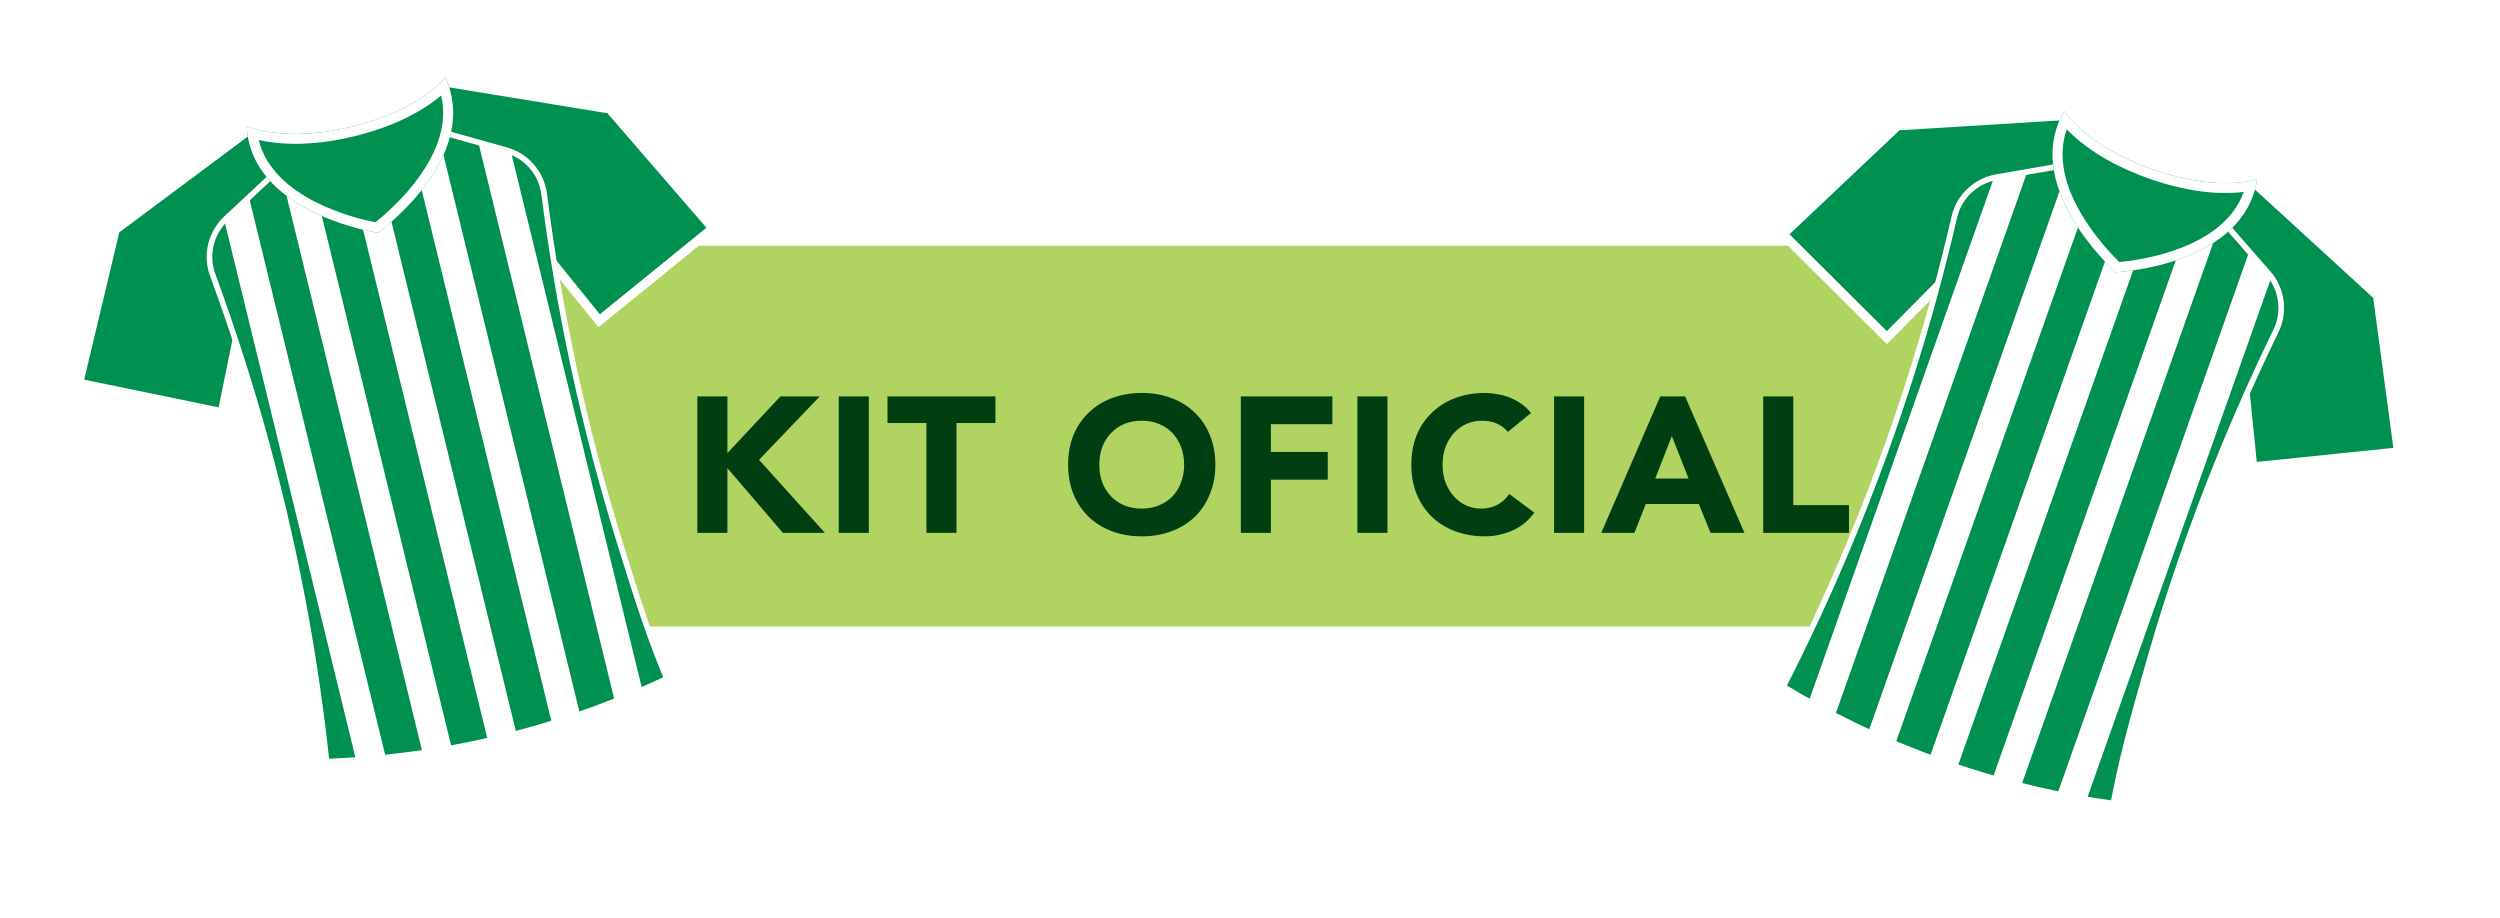
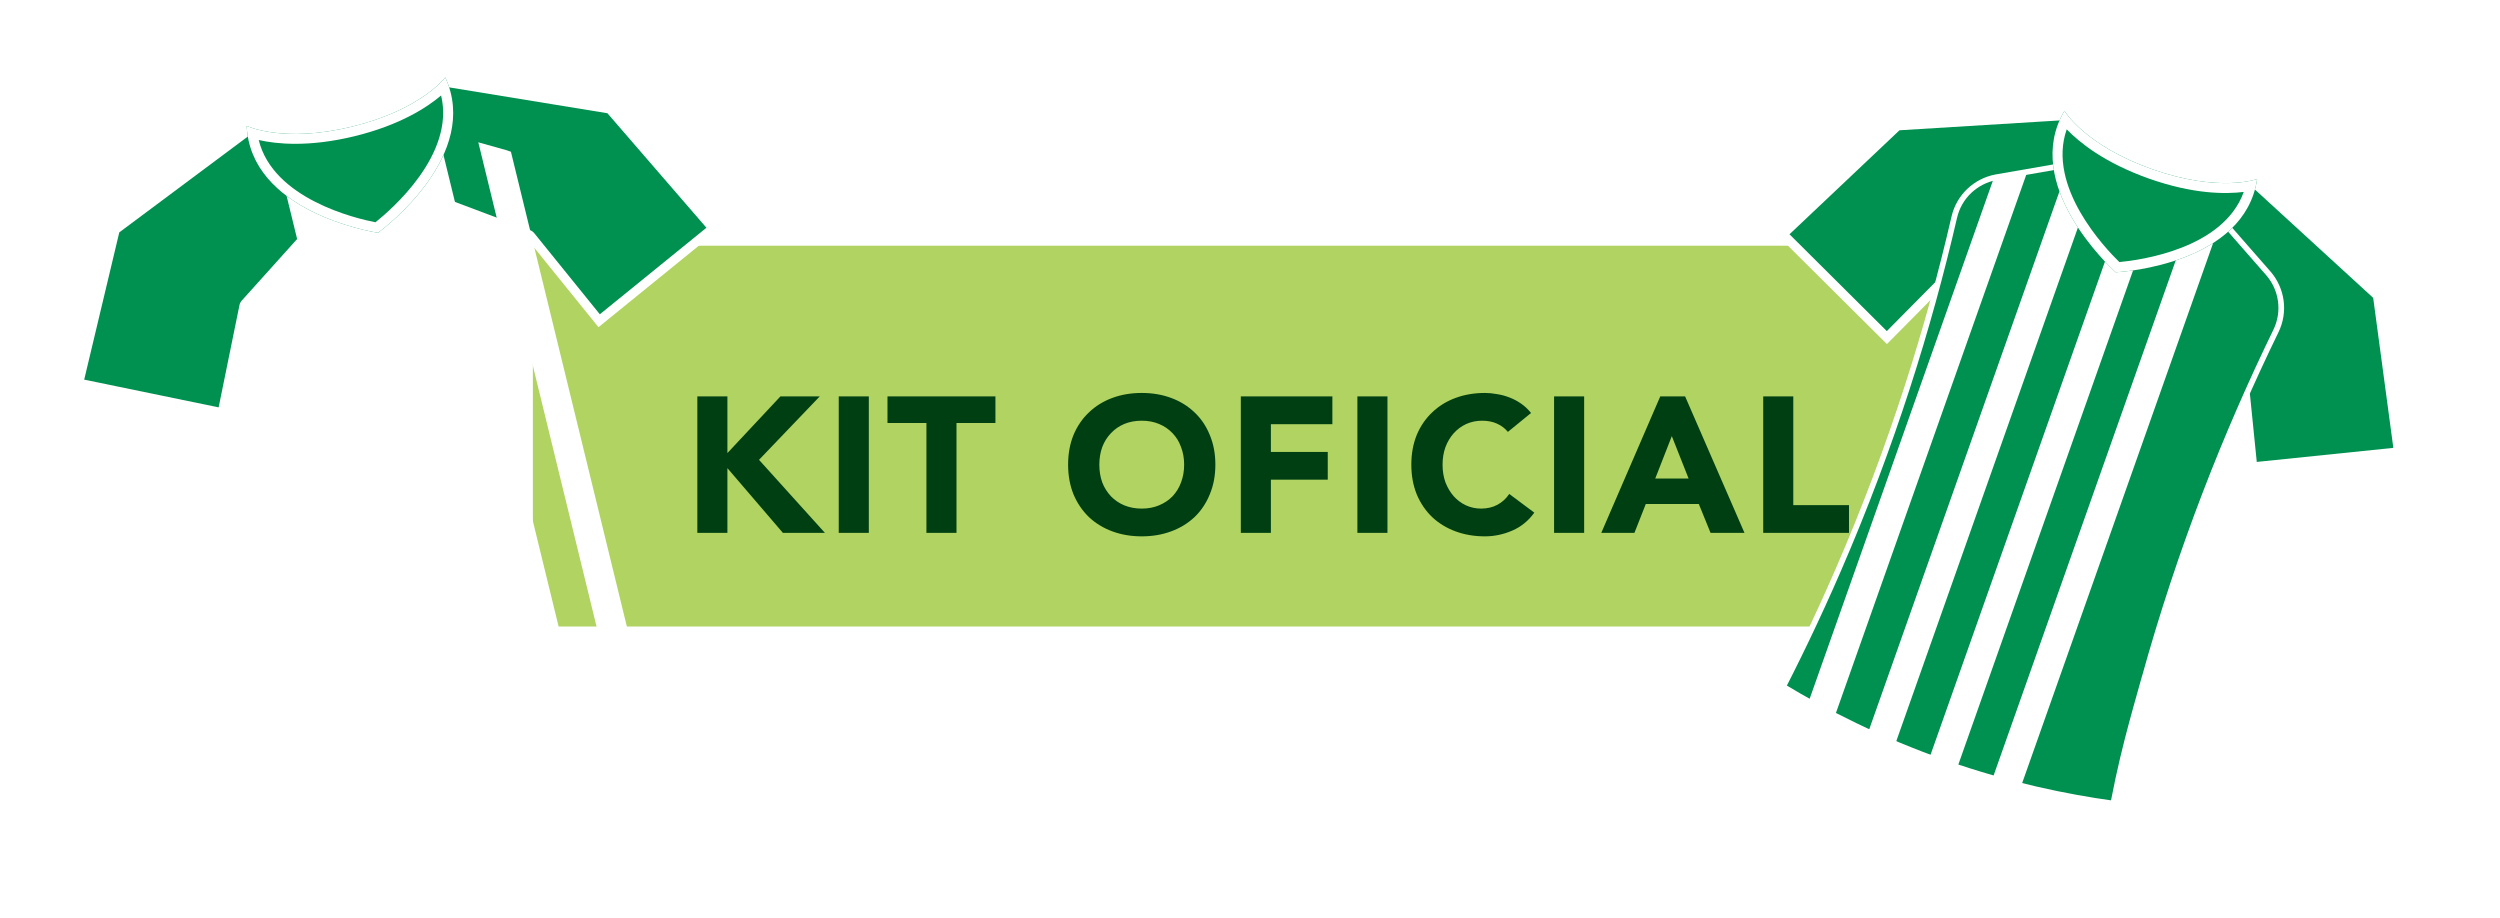
<svg xmlns="http://www.w3.org/2000/svg" width="441" height="162" viewBox="0 0 441 162" fill="none">
  <rect x="93.999" y="43.345" width="260" height="67.172" fill="#B0D361" />
  <g filter="url(#filter0_d_1_337)">
    <path d="M123.01 65.928L128.314 65.928L128.314 75.924L137.664 65.928L144.6 65.928L133.89 77.114L145.518 90L138.106 90L128.314 78.576L128.314 90L123.01 90L123.01 65.928ZM147.955 65.928L153.259 65.928L153.259 90L147.955 90L147.955 65.928ZM163.421 70.62L156.553 70.62L156.553 65.928L175.593 65.928L175.593 70.62L168.725 70.62L168.725 90L163.421 90L163.421 70.62ZM188.415 77.964C188.415 76.037 188.733 74.292 189.367 72.728C190.025 71.164 190.931 69.838 192.087 68.75C193.243 67.639 194.615 66.789 196.201 66.2C197.788 65.611 199.522 65.316 201.403 65.316C203.285 65.316 205.019 65.611 206.605 66.2C208.192 66.789 209.563 67.639 210.719 68.75C211.875 69.838 212.771 71.164 213.405 72.728C214.063 74.292 214.391 76.037 214.391 77.964C214.391 79.891 214.063 81.636 213.405 83.2C212.771 84.764 211.875 86.101 210.719 87.212C209.563 88.3 208.192 89.139 206.605 89.728C205.019 90.317 203.285 90.612 201.403 90.612C199.522 90.612 197.788 90.317 196.201 89.728C194.615 89.139 193.243 88.3 192.087 87.212C190.931 86.101 190.025 84.764 189.367 83.2C188.733 81.636 188.415 79.891 188.415 77.964ZM193.923 77.964C193.923 79.097 194.093 80.14 194.433 81.092C194.796 82.021 195.306 82.837 195.963 83.54C196.621 84.22 197.403 84.753 198.309 85.138C199.239 85.523 200.27 85.716 201.403 85.716C202.537 85.716 203.557 85.523 204.463 85.138C205.393 84.753 206.186 84.22 206.843 83.54C207.501 82.837 207.999 82.021 208.339 81.092C208.702 80.14 208.883 79.097 208.883 77.964C208.883 76.853 208.702 75.822 208.339 74.87C207.999 73.918 207.501 73.102 206.843 72.422C206.186 71.719 205.393 71.175 204.463 70.79C203.557 70.405 202.537 70.212 201.403 70.212C200.27 70.212 199.239 70.405 198.309 70.79C197.403 71.175 196.621 71.719 195.963 72.422C195.306 73.102 194.796 73.918 194.433 74.87C194.093 75.822 193.923 76.853 193.923 77.964ZM218.881 65.928L235.031 65.928L235.031 70.824L224.185 70.824L224.185 75.72L234.215 75.72L234.215 80.616L224.185 80.616L224.185 90L218.881 90L218.881 65.928ZM239.443 65.928L244.747 65.928L244.747 90L239.443 90L239.443 65.928ZM265.993 72.184C265.472 71.549 264.826 71.062 264.055 70.722C263.307 70.382 262.435 70.212 261.437 70.212C260.44 70.212 259.511 70.405 258.649 70.79C257.811 71.175 257.074 71.719 256.439 72.422C255.827 73.102 255.34 73.918 254.977 74.87C254.637 75.822 254.467 76.853 254.467 77.964C254.467 79.097 254.637 80.14 254.977 81.092C255.34 82.021 255.827 82.837 256.439 83.54C257.051 84.22 257.765 84.753 258.581 85.138C259.42 85.523 260.315 85.716 261.267 85.716C262.355 85.716 263.319 85.489 264.157 85.036C264.996 84.583 265.687 83.948 266.231 83.132L270.651 86.43C269.631 87.858 268.339 88.912 266.775 89.592C265.211 90.272 263.602 90.612 261.947 90.612C260.066 90.612 258.332 90.317 256.745 89.728C255.159 89.139 253.787 88.3 252.631 87.212C251.475 86.101 250.569 84.764 249.911 83.2C249.277 81.636 248.959 79.891 248.959 77.964C248.959 76.037 249.277 74.292 249.911 72.728C250.569 71.164 251.475 69.838 252.631 68.75C253.787 67.639 255.159 66.789 256.745 66.2C258.332 65.611 260.066 65.316 261.947 65.316C262.627 65.316 263.33 65.384 264.055 65.52C264.803 65.633 265.529 65.826 266.231 66.098C266.957 66.37 267.648 66.733 268.305 67.186C268.963 67.639 269.552 68.195 270.073 68.852L265.993 72.184ZM274.139 65.928L279.443 65.928L279.443 90L274.139 90L274.139 65.928ZM292.869 65.928L297.255 65.928L307.727 90L301.743 90L299.669 84.9L290.319 84.9L288.313 90L282.465 90L292.869 65.928ZM294.909 72.932L291.985 80.412L297.867 80.412L294.909 72.932ZM311.032 65.928L316.336 65.928L316.336 85.104L326.162 85.104L326.162 90L311.032 90L311.032 65.928Z" fill="#003F12" />
    <g clip-path="url(#clip0_1_337)">
      <path d="M13.866 63.593L20.323 36.515L43.624 19.138L62.97 27.634L43.238 49.581C43.139 49.689 43.079 49.821 43.046 49.963L39.201 68.809L13.866 63.593ZM93.597 37.619C93.503 37.508 93.389 37.419 93.251 37.369L65.624 26.985L78.878 10.53L107.565 15.212L125.775 36.267L105.695 52.573L93.605 37.617L93.597 37.619Z" fill="#009050" />
      <path d="M79.218 11.41L107.149 15.976L124.614 36.174L105.812 51.439L94.227 37.114C94.046 36.89 93.803 36.715 93.535 36.613L66.96 26.626L79.21 11.412M43.727 20.076L61.611 27.932L42.629 49.043C42.439 49.257 42.303 49.525 42.246 49.806L38.567 67.859L14.852 62.967L21.042 36.992L43.727 20.076ZM78.545 9.648L64.303 27.333L43.513 18.203L19.606 36.046L12.88 64.219L39.837 69.768L43.839 50.121L64.309 27.357L92.967 38.125L105.573 53.716L126.938 36.368L107.984 14.457L78.545 9.648Z" fill="white" />
-       <path d="M110.169 94.379C102.83 71.423 98.483 49.78 95.994 30.261C95.506 26.445 92.806 23.513 89.397 22.512C82.748 20.653 77.625 19.216 73.664 18.116L64.145 26.686L51.747 23.467C48.739 26.27 44.853 29.898 39.811 34.62C37.249 37.087 36.204 40.934 37.527 44.537C44.322 63.005 50.431 84.218 54.499 107.972C56.028 116.909 57.154 125.533 57.959 133.801C66.683 133.529 77.609 132.435 89.86 129.393C101.573 126.483 111.359 122.57 118.994 118.897C114.499 108.718 111.993 100.103 110.161 94.381L110.169 94.379Z" fill="#009050" stroke="white" stroke-miterlimit="10" />
      <path d="M84.373 21.102L109.289 123.142C110.975 122.471 112.592 121.791 114.145 121.119L90.129 22.768C89.889 22.676 89.641 22.586 89.397 22.512C87.609 22.011 85.946 21.546 84.373 21.102Z" fill="white" />
-       <path d="M63.657 133.514C65.344 133.395 67.093 133.253 68.897 133.064L43.921 30.778C42.64 31.978 41.284 33.247 39.811 34.62C39.721 34.7 39.65 34.785 39.563 34.873L63.647 133.508L63.657 133.514Z" fill="white" />
      <path d="M61.482 25.996L86.899 130.091C87.883 129.868 88.865 129.636 89.868 129.391C90.571 129.22 91.264 129.042 91.948 128.858L66.486 24.582L64.147 26.693L61.483 26.004L61.482 25.996Z" fill="white" />
      <path d="M49.368 25.689L75.385 132.241C77.065 131.99 78.781 131.713 80.529 131.396L54.339 24.14L51.747 23.467C51.011 24.157 50.212 24.897 49.368 25.689Z" fill="white" />
      <path d="M71.977 19.641L98.207 127.062C99.912 126.537 101.56 125.984 103.159 125.434L77.194 19.096C75.927 18.743 74.749 18.411 73.664 18.116L71.969 19.643L71.977 19.641Z" fill="white" />
      <path d="M78.545 9.648C78.545 9.648 74.326 15.342 62.106 18.334C49.883 21.319 43.513 18.203 43.513 18.203C44.212 33.202 65.146 36.822 66.654 37.065L66.658 37.081C66.658 37.081 66.674 37.077 66.68 37.067C66.68 37.067 66.696 37.063 66.705 37.069L66.702 37.054C67.928 36.143 84.838 23.282 78.545 9.648Z" fill="#009150" />
      <path d="M63.51 24.086C72.193 21.966 77.115 18.637 79.464 16.632C79.53 14.607 79.161 12.512 78.17 10.41C78.17 10.41 74.044 15.796 62.192 18.69C50.341 21.584 44.196 18.705 44.196 18.705C44.288 21.035 44.924 23.057 45.916 24.824C48.917 25.523 54.827 26.206 63.51 24.086Z" fill="#009050" />
      <path d="M78.545 9.648C78.545 9.648 74.326 15.342 62.106 18.334C49.883 21.319 43.513 18.203 43.513 18.203C44.212 33.202 65.146 36.822 66.654 37.065L66.658 37.081C66.658 37.081 66.674 37.077 66.68 37.067C66.68 37.067 66.696 37.063 66.705 37.069L66.702 37.054C67.928 36.143 84.838 23.282 78.545 9.648ZM66.226 35.211C62.772 34.539 48.194 31.099 45.637 20.698C48.785 21.419 54.467 21.991 62.52 20.033C70.579 18.065 75.356 14.931 77.81 12.842C80.327 23.253 68.982 33.022 66.226 35.211Z" fill="white" />
      <path d="M88.909 125.465C76.903 128.446 66.182 129.557 57.548 129.857C57.693 131.17 57.842 132.498 57.967 133.799C66.691 133.527 77.617 132.433 89.868 129.391C101.581 126.481 111.367 122.568 119.002 118.895C118.456 117.656 117.942 116.442 117.451 115.255C109.904 118.84 100.33 122.626 88.917 125.463L88.909 125.465Z" fill="white" />
    </g>
    <g clip-path="url(#clip1_1_337)">
      <path d="M314.5 37.311L334.729 18.188L363.742 16.405L375.278 34.106L346.75 41.668C346.608 41.704 346.486 41.781 346.381 41.882L332.844 55.547L314.5 37.311ZM395.439 59.231C395.421 59.087 395.375 58.95 395.287 58.832L377.855 35.017L397.955 28.504L419.396 48.129L423.106 75.718L397.376 78.368L395.447 59.234L395.439 59.231Z" fill="#009050" />
      <path d="M397.758 29.426L418.63 48.54L422.185 75.004L398.094 77.484L396.243 59.153C396.215 58.867 396.107 58.587 395.939 58.355L379.169 35.448L397.75 29.424M363.315 17.246L373.978 33.612L346.536 40.884C346.259 40.959 345.999 41.109 345.797 41.313L332.834 54.405L315.668 37.327L335.07 18.981L363.315 17.246ZM398.159 27.584L376.558 34.585L364.161 15.561L334.386 17.402L313.333 37.295L332.852 56.697L346.957 42.448L376.55 34.608L394.635 59.309L396.647 79.258L424.024 76.439L420.16 47.726L398.159 27.584Z" fill="white" />
      <path d="M378.229 115.8C384.658 92.573 392.87 72.082 401.475 54.386C403.155 50.926 402.501 46.994 400.197 44.29C395.651 39.093 392.151 35.087 389.439 31.997L376.781 33.956L368.169 24.475C364.117 25.173 358.879 26.081 352.074 27.272C348.579 27.934 345.599 30.581 344.733 34.321C340.308 53.494 333.805 74.59 324.202 96.694C320.589 105.009 316.809 112.843 312.956 120.202C320.405 124.751 330.147 129.818 342.064 133.981C353.459 137.959 363.79 140.042 372.189 141.149C374.002 130.17 376.622 121.59 378.222 115.798L378.229 115.8Z" fill="#009050" stroke="white" stroke-miterlimit="10" />
-       <path d="M396.765 40.359L361.744 139.388C363.523 139.749 365.248 140.066 366.915 140.353L400.669 44.906C400.519 44.697 400.36 44.486 400.197 44.29C398.975 42.892 397.838 41.592 396.765 40.359Z" fill="white" />
      <path d="M317.881 123.082C319.358 123.907 320.899 124.745 322.513 125.574L357.617 26.308C355.888 26.611 354.058 26.93 352.074 27.272C351.955 27.29 351.849 27.322 351.728 27.348L317.876 123.072L317.881 123.082Z" fill="white" />
      <path d="M374.93 31.921L339.204 132.943C340.15 133.295 341.098 133.639 342.072 133.983C342.754 134.225 343.431 134.456 344.104 134.676L379.892 33.477L376.778 33.964L374.927 31.929L374.93 31.921Z" fill="white" />
      <path d="M364.961 25.031L328.392 128.438C329.936 129.148 331.523 129.856 333.159 130.547L369.969 26.457L368.169 24.475C367.175 24.65 366.102 24.831 364.961 25.031Z" fill="white" />
      <path d="M387.192 32.35L350.325 136.6C352.039 137.094 353.721 137.534 355.36 137.949L391.856 34.749C390.989 33.761 390.185 32.839 389.439 31.997L387.184 32.347L387.192 32.35Z" fill="white" />
      <path d="M398.159 27.584C398.159 27.584 391.512 30.038 379.647 25.851C367.785 21.656 364.161 15.561 364.161 15.561C356.533 28.495 372.069 42.987 373.197 44.016L373.192 44.031C373.192 44.031 373.207 44.036 373.218 44.031C373.218 44.031 373.233 44.037 373.238 44.047L373.243 44.032C374.768 43.941 395.96 42.438 398.159 27.584Z" fill="#009150" />
-       <path d="M377.673 31.433C386.1 34.413 392.041 34.323 395.104 33.931C396.268 32.273 397.107 30.317 397.429 28.016C397.429 28.016 391.027 30.264 379.525 26.196C368.023 22.129 364.457 16.356 364.457 16.356C363.258 18.356 362.684 20.396 362.547 22.418C364.675 24.645 369.246 28.453 377.673 31.433Z" fill="#009050" />
      <path d="M398.159 27.584C398.159 27.584 391.512 30.038 379.647 25.851C367.785 21.656 364.161 15.561 364.161 15.561C356.533 28.495 372.069 42.987 373.197 44.016L373.192 44.031C373.192 44.031 373.207 44.036 373.218 44.031C373.218 44.031 373.233 44.037 373.238 44.047L373.243 44.032C374.768 43.941 395.96 42.438 398.159 27.584ZM373.855 42.229C371.332 39.776 361.017 28.916 364.572 18.812C366.812 21.14 371.253 24.729 379.064 27.5C386.885 30.266 392.598 30.259 395.795 29.854C392.201 39.944 377.359 41.907 373.855 42.229Z" fill="white" />
      <path d="M343.419 130.172C331.74 126.094 322.161 121.154 314.772 116.677C314.174 117.855 313.571 119.048 312.964 120.205C320.413 124.754 330.155 129.821 342.072 133.983C353.467 137.961 363.798 140.045 372.197 141.152C372.419 139.816 372.654 138.518 372.893 137.257C364.615 136.124 354.531 134.05 343.427 130.175L343.419 130.172Z" fill="white" />
    </g>
  </g>
  <defs>
    <filter id="filter0_d_1_337" x="0" y="0" width="440.506" height="161.73" filterUnits="userSpaceOnUse" color-interpolation-filters="sRGB">
      <feFlood flood-opacity="0" result="BackgroundImageFix" />
      <feColorMatrix in="SourceAlpha" type="matrix" values="0 0 0 0 0 0 0 0 0 0 0 0 0 0 0 0 0 0 127 0" result="hardAlpha" />
      <feOffset dy="4" />
      <feGaussianBlur stdDeviation="2" />
      <feComposite in2="hardAlpha" operator="out" />
      <feColorMatrix type="matrix" values="0 0 0 0 0 0 0 0 0 0 0 0 0 0 0 0 0 0 0.25 0" />
      <feBlend mode="normal" in2="BackgroundImageFix" result="effect1_dropShadow_1_337" />
      <feBlend mode="normal" in="SourceGraphic" in2="effect1_dropShadow_1_337" result="shape" />
    </filter>
    <clipPath id="clip0_1_337">
      <rect width="117.409" height="119.418" fill="white" transform="translate(4 27.851) rotate(-13.722)" />
    </clipPath>
    <clipPath id="clip1_1_337">
      <rect width="117.409" height="119.418" fill="white" transform="translate(325.814 2) rotate(19.476)" />
    </clipPath>
  </defs>
</svg>